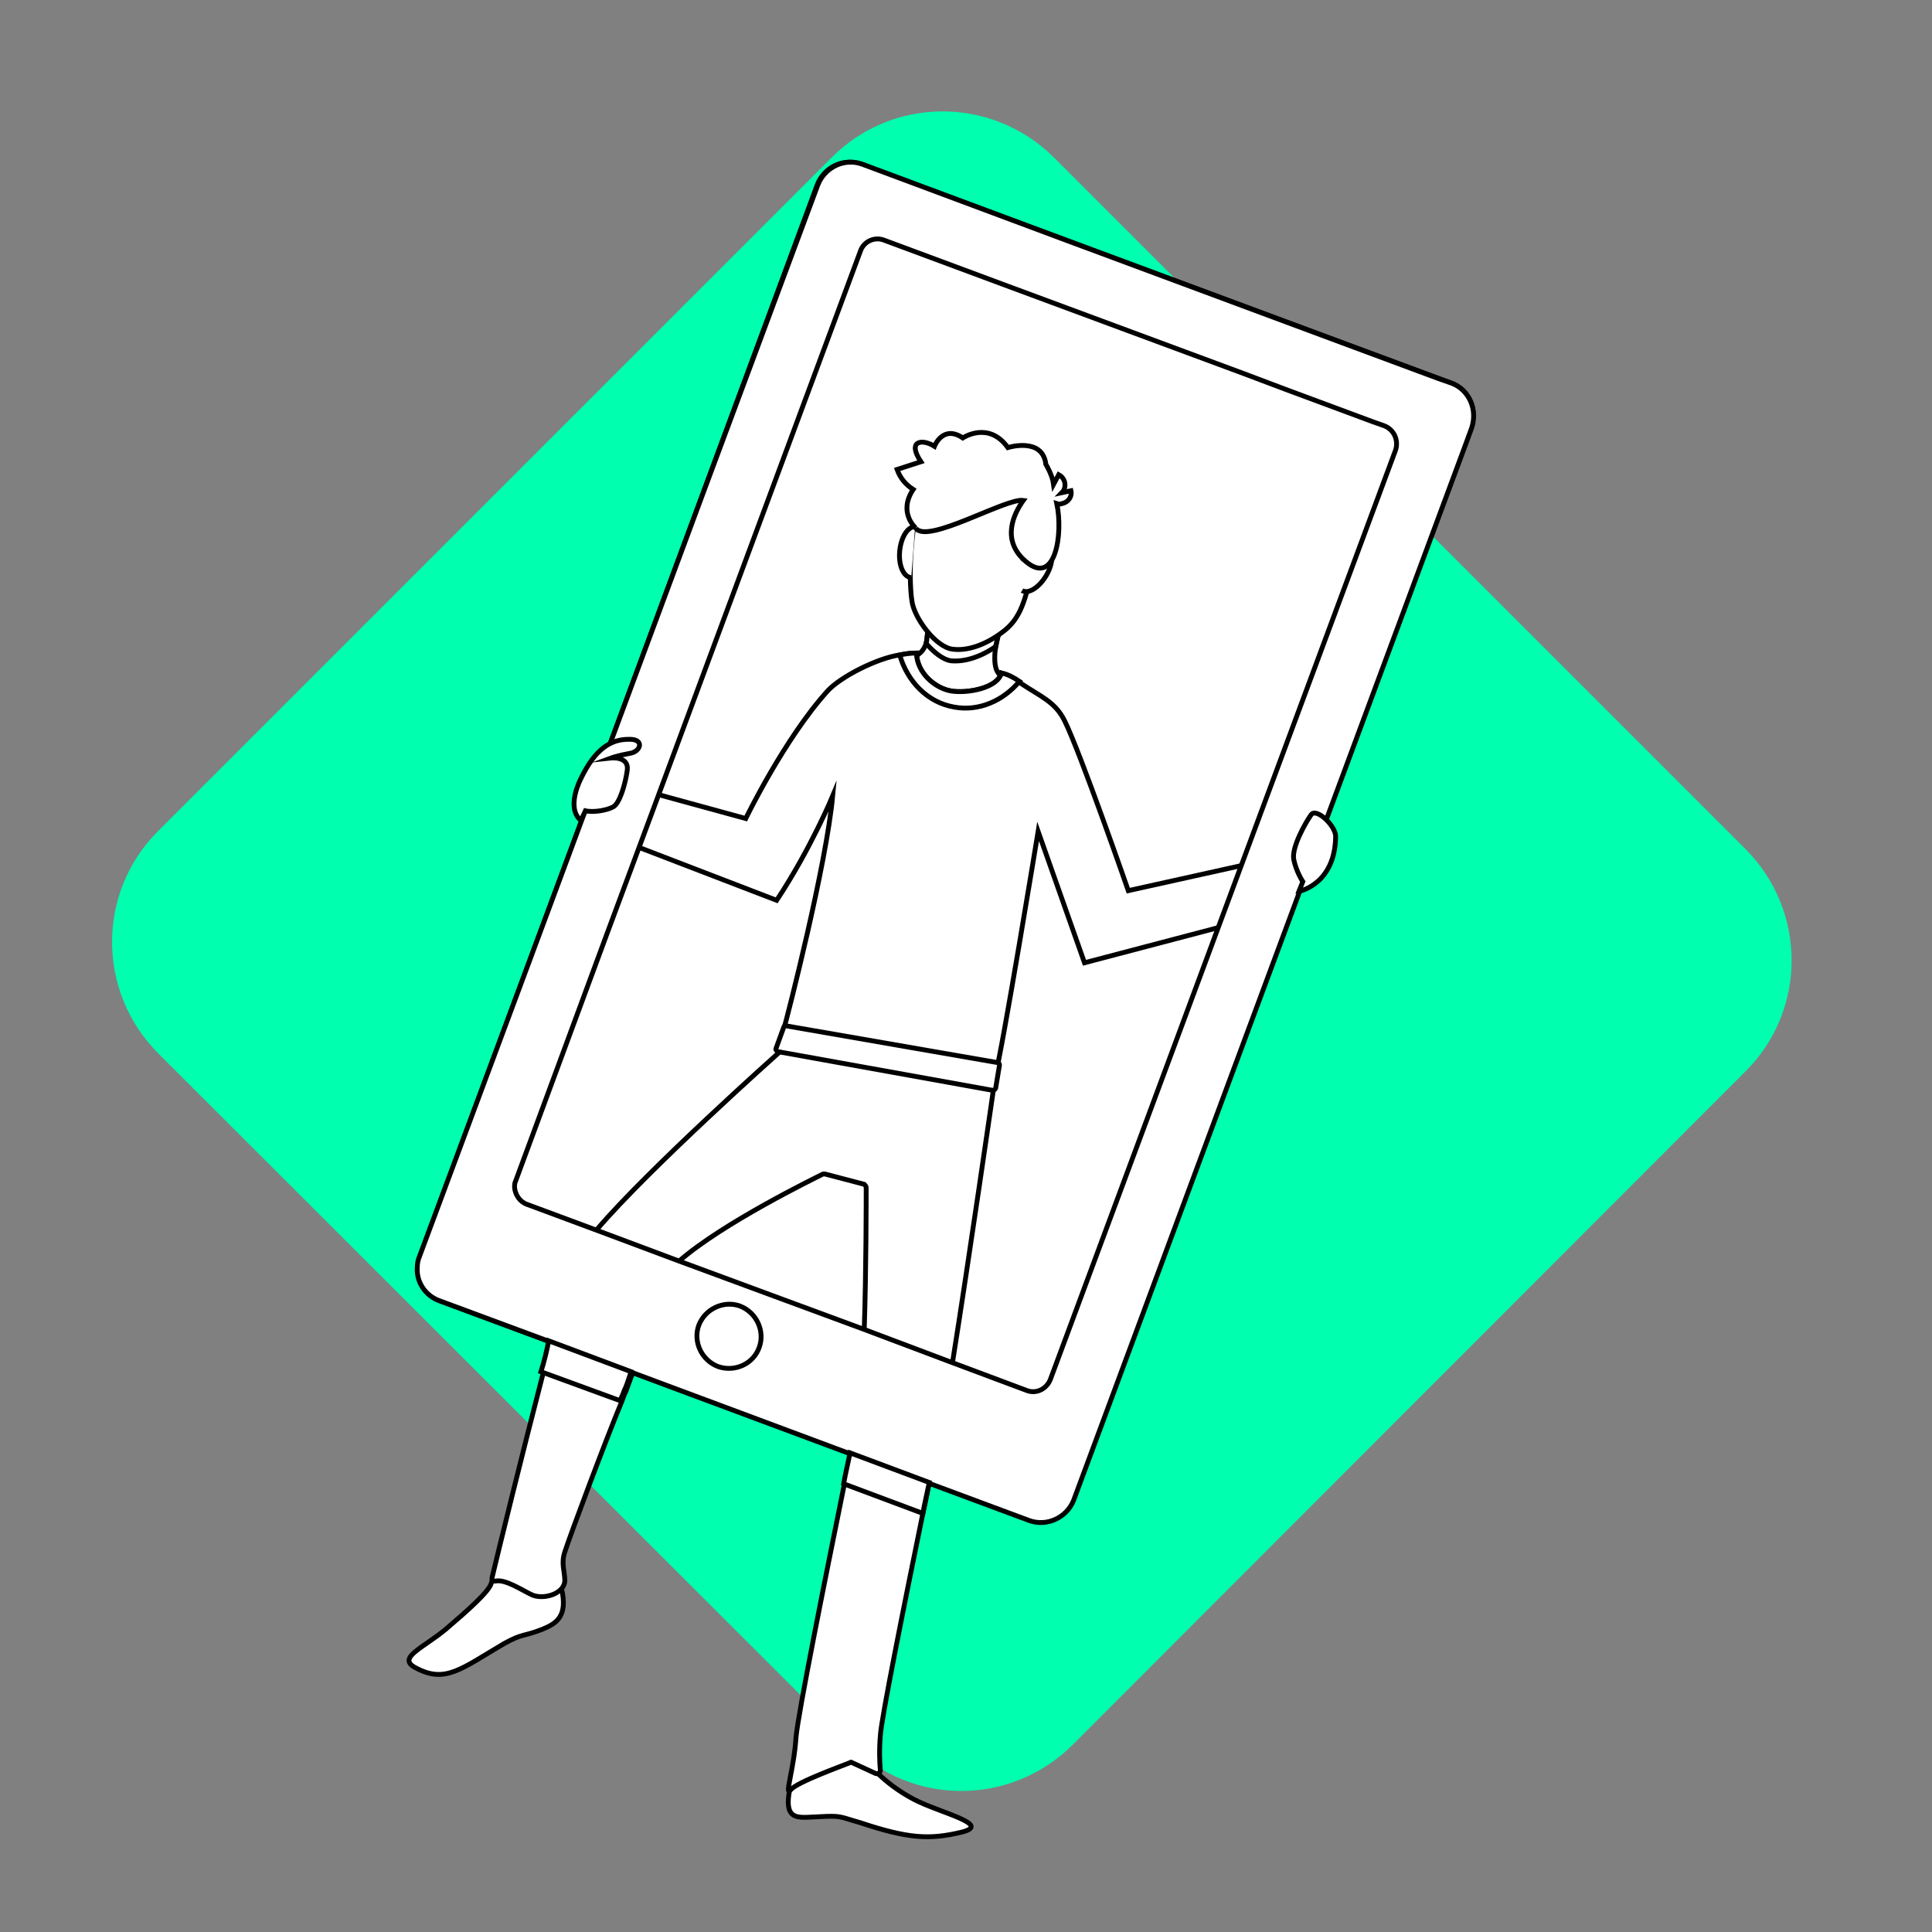
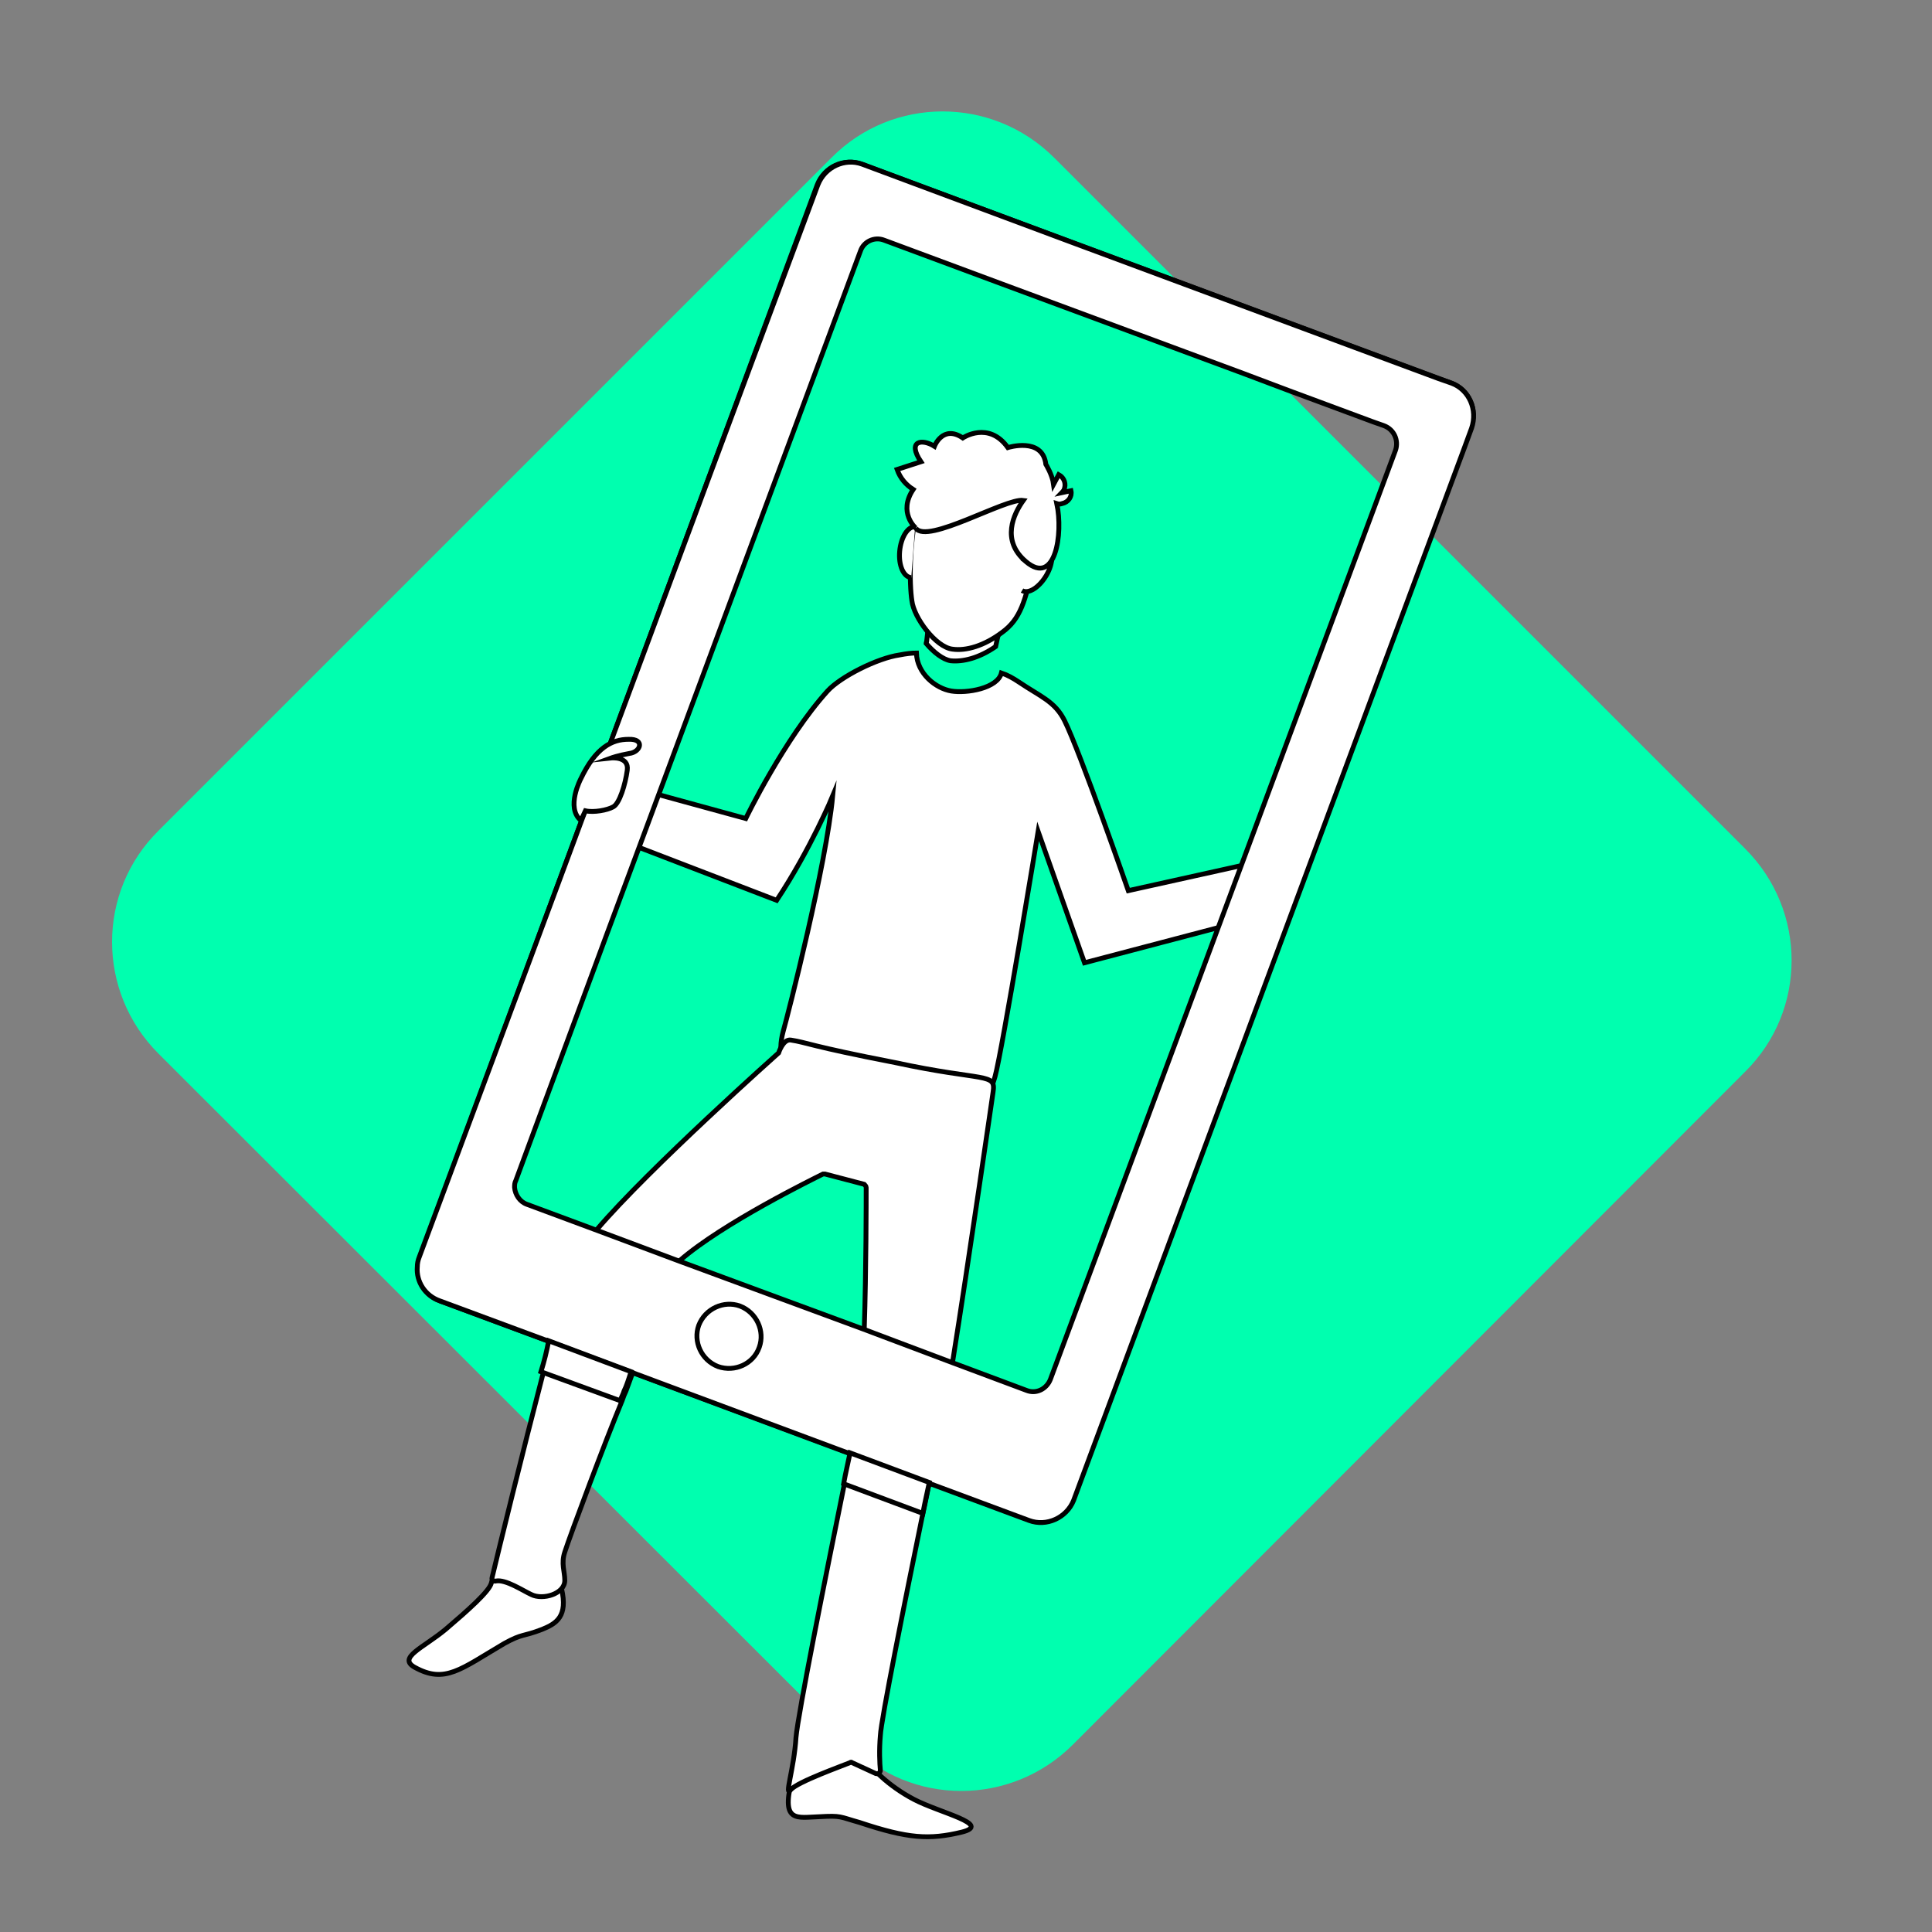
<svg xmlns="http://www.w3.org/2000/svg" version="1.1" id="Layer_1" x="0px" y="0px" viewBox="0 0 300 300" style="enable-background:new 0 0 300 300;" xml:space="preserve">
  <rect x="0" y="0" width="300" height="300" fill="#808080" stroke="none" />
  <style type="text/css">
	.st0{fill:#00FFAF;}
	.st1{fill:#FFFFFF;}
	.st2{fill:none;stroke:#000000;stroke-width:0.75;stroke-miterlimit:10;}
	.st3{opacity:9.000000e-02;fill:#FFFFFF;stroke:#000000;stroke-width:0.75;stroke-miterlimit:10;enable-background:new    ;}
	.st4{fill:#FFFFFF;stroke:#000000;stroke-width:0.75;stroke-miterlimit:10;}
</style>
  <path class="st0" d="M163.7,24.5L271,131.8c9.6,9.6,9.6,25.1,0,34.6L166.6,270.9c-9.6,9.6-25.1,9.6-34.6,0L24.6,163.6  c-9.6-9.6-9.6-25.1,0-34.6L129.1,24.5C138.6,14.9,154.1,14.9,163.7,24.5z" />
  <g>
    <g>
      <g>
        <g>
          <g>
-             <path class="st1" d="M225.4,59.5l-91.6-34c-2.8-1-5.8,0.4-6.9,3.2L65.2,195.2c-1,2.8,0.4,5.8,3.1,6.8l91.5,34       c2.8,1,5.8-0.4,6.8-3.1l61.8-166.5C229.5,63.6,228.1,60.5,225.4,59.5z" />
-           </g>
+             </g>
          <g>
            <path class="st2" d="M225.4,59.5l-91.6-34c-2.8-1-5.8,0.4-6.9,3.2L65.2,195.2c-1,2.8,0.4,5.8,3.1,6.8l91.5,34       c2.8,1,5.8-0.4,6.8-3.1l61.8-166.5C229.5,63.6,228.1,60.5,225.4,59.5z" />
          </g>
        </g>
      </g>
    </g>
    <path class="st3" d="M117-8.3L117-8.3L117-8.3z" />
    <g>
-       <path class="st4" d="M147.1,112.3c5.9,1.5,10-1.3,11.4-2.7c1.4-1.4-2.3-3.4-3.5-5.1c-0.5-0.7-0.6-1.8-0.5-3.2    c0.2-1.8,0.9-4.1,1.7-6.6l-11.7-3.6c0,0-0.3,6.1-0.6,8.3c-0.1,0.4-0.1,0.7-0.3,1c-0.6,1.4-2.1,1.8-4.6,3.3    C136,105.7,141.3,110.8,147.1,112.3z" />
      <path class="st4" d="M143.9,99.5c0,0.2-0.1,0.3-0.1,0.4c1.2,1.4,2.6,2.5,3.8,2.7c1.9,0.2,4.4-0.4,7-2.2c0.3-1.6,0.9-3.6,1.5-5.6    l-11.7-3.6C144.6,91.2,144.2,97.2,143.9,99.5z" />
      <path class="st4" d="M160.5,87.6c-1.3,5.7-2,8.5-4.9,10.6c-2.8,2.1-5.6,2.9-7.7,2.6c-2.6-0.3-6-4.9-6.3-7.5    c-0.4-2.6-0.5-9.3,1.1-15.6c0.8-3.2,5.3-6.6,9.4-6.1C156.3,72.1,163.7,73.6,160.5,87.6z" />
      <path class="st4" d="M142.1,81.8c-1.1-0.1-2.2,1.6-2.4,3.8c-0.2,2.2,0.6,4,1.8,4.1" />
      <path class="st4" d="M148.9,108.7" />
      <path class="st4" d="M195.4,142.4l-27,7.1l-7.2-20.4c0,0-5.6,34.2-6.7,38.1c-1.1,3.8-2,4.1-3.8,3.8l-27.2-4.8    c-1.9-0.3-2.8-2.6-1.9-6c0.8-2.8,6.7-25.9,7.7-36.6c0,0-3.4,8.2-8.7,16.2L95.1,130l2.8-7.8l17.9,4.9c0,0,6-12.4,12.7-19.8    c2-2.2,7.7-5.1,11.2-5.6c1-0.2,1.9-0.3,2.6-0.3c0.1,3.2,3,5.5,5.4,5.9c2.4,0.4,7.2-0.4,7.8-2.8c0.9,0.3,1.8,0.8,2.7,1.4    c3.4,2.3,5.6,3,7.1,6c2.4,4.8,9.9,26.4,9.9,26.4l20.3-4.5L195.4,142.4z" />
      <g>
        <path class="st4" d="M134.6,273.2c0.5,1.2,3.3,4.1,7.3,6.2c4,2.1,12.3,3.9,7.4,5.1c-5,1.2-8.3,1-15.8-1.5     c-3.2-0.9-2.8-1.1-6.3-0.9c-3.4,0.1-5.9,1-4.3-5.5C124.5,270.1,132.9,269.3,134.6,273.2z" />
        <path class="st4" d="M76.3,245.8c-0.3,1.3-3.7,4.3-7.1,7.2c-3.5,2.9-7.5,4.4-4.8,5.9c4.7,2.6,7.1,0.3,13.9-3.7     c2.9-1.6,2.8-1,5.9-2.2c2.2-0.9,4-2,3-6.3C85.8,240,77.2,241.6,76.3,245.8z" />
        <path class="st4" d="M154.2,169.6c0,0-3.8,26.3-6.3,42c-0.3,1.8-0.6,3.4-0.8,4.8c-0.3,2-0.6,3.7-0.9,4.6     c-0.4,1.7-1.1,5.1-1.9,9.2c-0.3,1.5-0.6,3.1-1,4.8c-2.8,13.7-6.5,32.1-6.6,34.5c-0.2,2.3-0.1,4.3,0,5.4c0,0.3-0.3,0.6-0.7,0.5     l-3.7-1.7c-0.1-0.1-0.2-0.1-0.3,0c-1.2,0.5-8.2,3-9.2,4.2c-1.1,1.3,0.5-3.2,0.8-8.1c0.3-3.6,4.7-25.5,7.5-39.3     c0.3-1.7,0.7-3.3,1-4.8c0.6-2.8,1-4.9,1.2-5.9c0.3-1.4,0.5-4.5,0.7-8.3c0.1-1.6,0.1-3.3,0.2-5.1c0.3-9.2,0.3-20,0.3-22     c0-0.2-0.2-0.4-0.3-0.5l-6.1-1.6c-0.1,0-0.2,0-0.3,0c-1.6,0.8-15.5,7.6-22.2,13.4c-1.6,1.4-2.8,2.7-3.3,3.9     c-0.1,0.2-0.1,0.3-0.2,0.5c-1.3,5.4-2.6,9.8-3.8,12.9c-0.4,1.1-0.8,2.2-1.1,3c-0.2,0.4-0.4,0.9-0.6,1.5c-2.5,6-8,20.7-8.9,23.5     c-0.6,1.8,0,3,0,4.4c0,2.1-3.4,3.1-5.2,2.2c-1.3-0.6-4-2.4-5.5-2.1c-0.3,0.1-0.7-0.2-0.6-0.5c1-4.2,4.7-19.3,8-32     c0.4-1.6,0.9-3.2,1.3-4.7c1.7-6.3,3.2-11.4,4.1-13.3c0.5-1,1.5-2.4,2.9-4.1c8.1-9.5,28.2-27.4,28.2-27.4s0.7-2.2,1.9-2     c2.6,0.4,2.8,0.9,16.2,3.5C152.9,168,154.7,166.5,154.2,169.6z" />
      </g>
      <path class="st4" d="M158.7,91.7c1,0.6,2.7-0.5,3.8-2.4s1.1-3.9,0.1-4.5c-1-0.6-2.7,0.5-3.8,2.4" />
-       <path class="st4" d="M154.1,169.3l-33.3-6c-0.2-0.1-0.4-0.3-0.3-0.5l1.2-3.3c0.1-0.2,0.2-0.3,0.4-0.2l32.8,5.7    c0.2,0,0.3,0.2,0.3,0.4l-0.6,3.6C154.5,169.2,154.3,169.3,154.1,169.3z" />
-       <path class="st4" d="M158.3,105.8c-2.5,3-6.3,4.7-10.1,4c-4.2-0.7-7.3-4-8.5-8.1c1-0.2,1.9-0.3,2.6-0.3c0.1,3.2,3,5.5,5.4,5.9    c2.4,0.4,7.2-0.4,7.8-2.8C156.5,104.7,157.4,105.2,158.3,105.8z" />
      <path class="st4" d="M142.2,82c1.7,2.6,14-4.7,16.7-4.3c-1.5,2.1-3.5,6.2,0.4,9.5c4.6,3.9,5.8-4.3,4.8-9c0.3,0.1,0.5,0.1,0.8,0    c1-0.2,1.6-1.1,1.4-2l-1.4,0.3c0.1-0.1,0.2-0.3,0.3-0.4c0.4-0.9,0.1-1.9-0.8-2.4l-0.8,1.5c-0.2-1.5-1.2-3.1-1.2-3.1    c-0.5-4.3-5.9-2.6-5.9-2.6c-3-4.2-7-1.5-7-1.5c-3.1-2.1-4.4,1.3-4.4,1.3c-1.9-1.2-4.3-0.9-2.1,2.4l-3.7,1.2    c0.5,1.4,1.4,2.4,2.5,3.1C139.4,79.6,142.2,82,142.2,82" />
    </g>
    <path class="st4" d="M225.4,59.5l-2-0.7l-13.2-4.9l-7-2.6l-37.4-13.9l-31.9-11.9c-2.7-1-5.8,0.4-6.9,3.2l-17.2,46.2l-19.3,52   l-3.6,9.7v0l-6.8,18.3l-15,40.3c-0.2,0.5-0.3,1-0.3,1.5c-0.2,2.3,1.2,4.5,3.5,5.3l17,6.3l12.8,4.8l33.8,12.6l12.3,4.6l15.6,5.8   c2.7,1,5.8-0.4,6.9-3.1l60.7-163.5l1.1-3C229.5,63.6,228.1,60.5,225.4,59.5z M216.7,69.9l-1.3,3.5l-52.3,140.8   c-0.6,1.5-2.2,2.3-3.7,1.7l-11.5-4.3l-13.8-5.2l-28.7-10.6l-13.1-4.9l-10.5-3.9c-1.1-0.4-1.8-1.5-1.9-2.6c0-0.4,0-0.7,0.2-1.1   l14-37.9v0l6.8-18.3v0l3.6-9.7l19.3-52l9.8-26.4c0.5-1.5,2.2-2.3,3.7-1.7l18.3,6.8L193.1,58l6.9,2.6l13.2,4.9l1.7,0.6   C216.5,66.7,217.2,68.4,216.7,69.9z" />
    <g>
      <path class="st4" d="M131,230.4l12.3,4.6c0.3-1.7,0.7-3.3,1-4.8l-12.3-4.6C131.7,227.1,131.3,228.7,131,230.4z" />
      <path class="st4" d="M84,213l12.3,4.5c0.2-0.6,0.5-1.1,0.6-1.5c0.4-0.8,0.7-1.8,1.1-3l-12.8-4.8C84.9,209.8,84.5,211.4,84,213z" />
    </g>
    <g>
      <g>
        <path class="st4" d="M111.5,212.2L111.5,212.2c-2.6-1-3.9-3.9-3-6.4l0,0c1-2.6,3.9-3.9,6.4-3l0,0c2.6,1,3.9,3.9,3,6.4l0,0     C117,211.8,114.1,213.1,111.5,212.2z" />
      </g>
    </g>
    <path class="st4" d="M90.9,125.9c1.3,0.3,3.4-0.1,4.3-0.6c1-0.5,1.9-3.5,2.2-5.7c0.3-2.2-2.5-1.9-2.5-1.9s1.1-0.4,2.8-0.7   c1.8-0.2,2.5-2.3-0.1-2.2c-2.6,0-5.1,1.3-7.4,6.1c0,0-2.4,4.5,0,6.5L90.9,125.9z" />
-     <path class="st4" d="M207.4,129.9c0-1.7-3-4.5-3.8-3.4c-0.8,1.1-3.1,5.1-2.7,7c0.4,1.9,1.4,3.4,1.4,3.4l-0.6,1.5   C201.8,138.4,207.3,137.3,207.4,129.9z" />
  </g>
</svg>